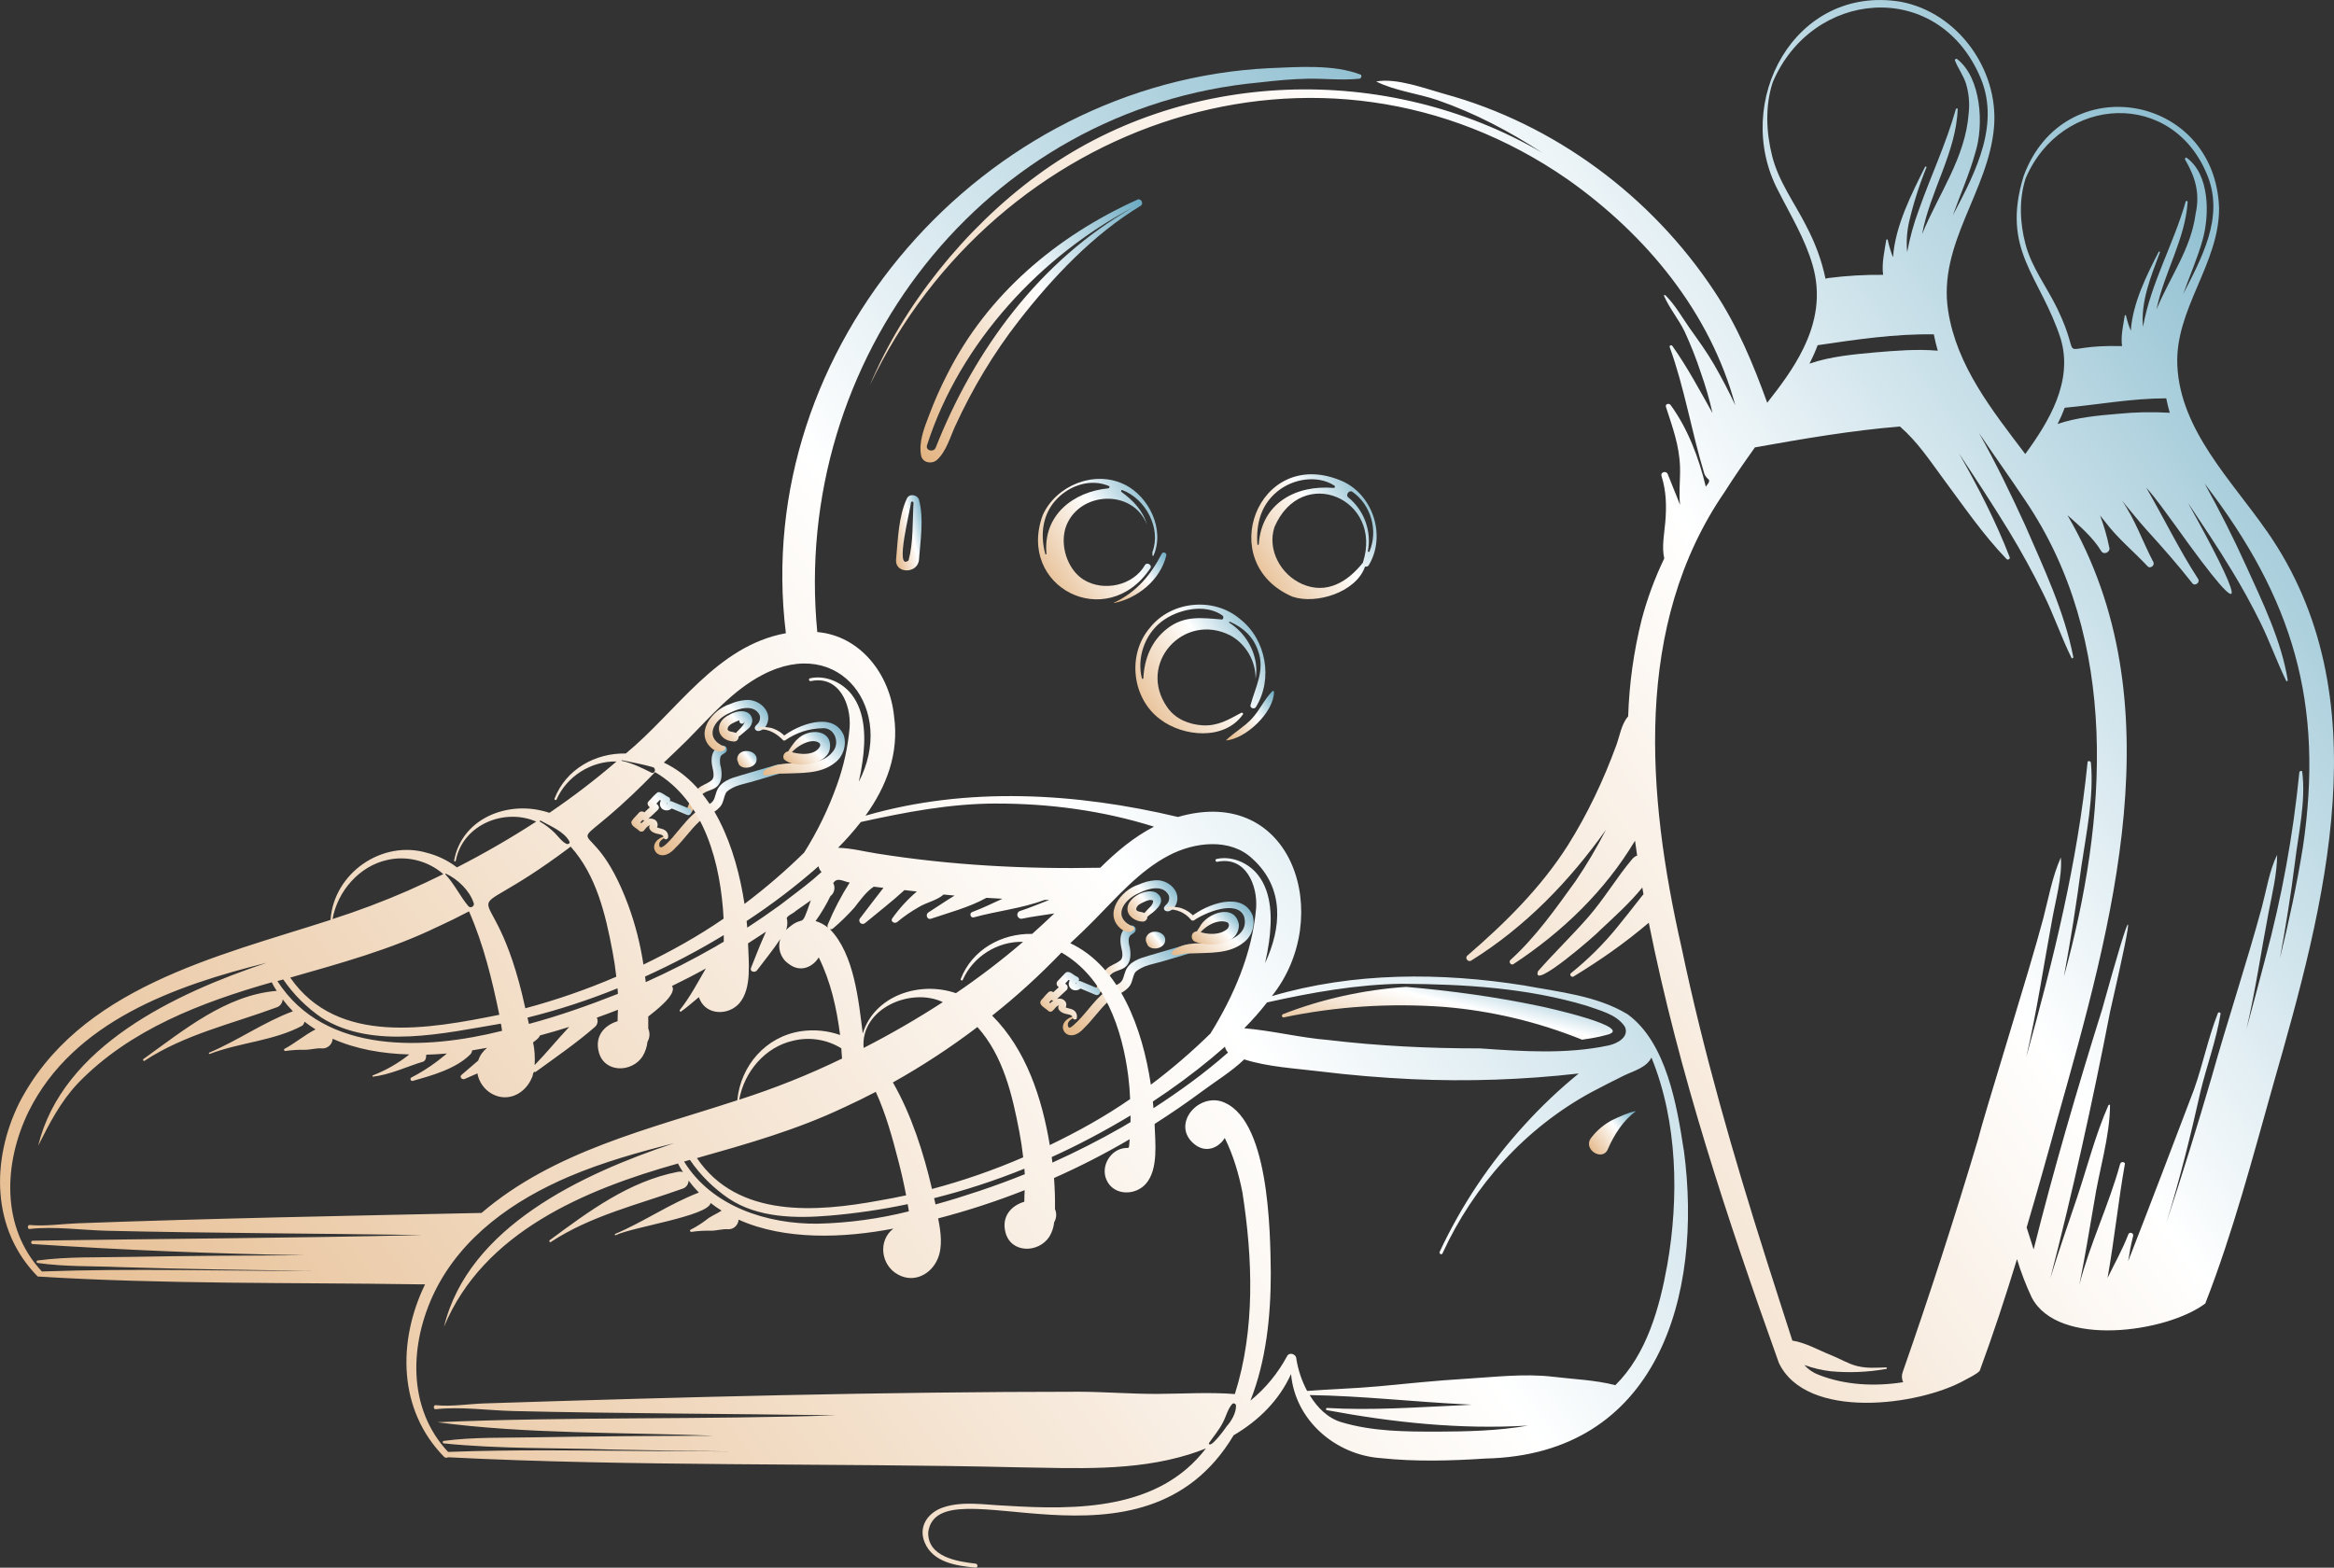
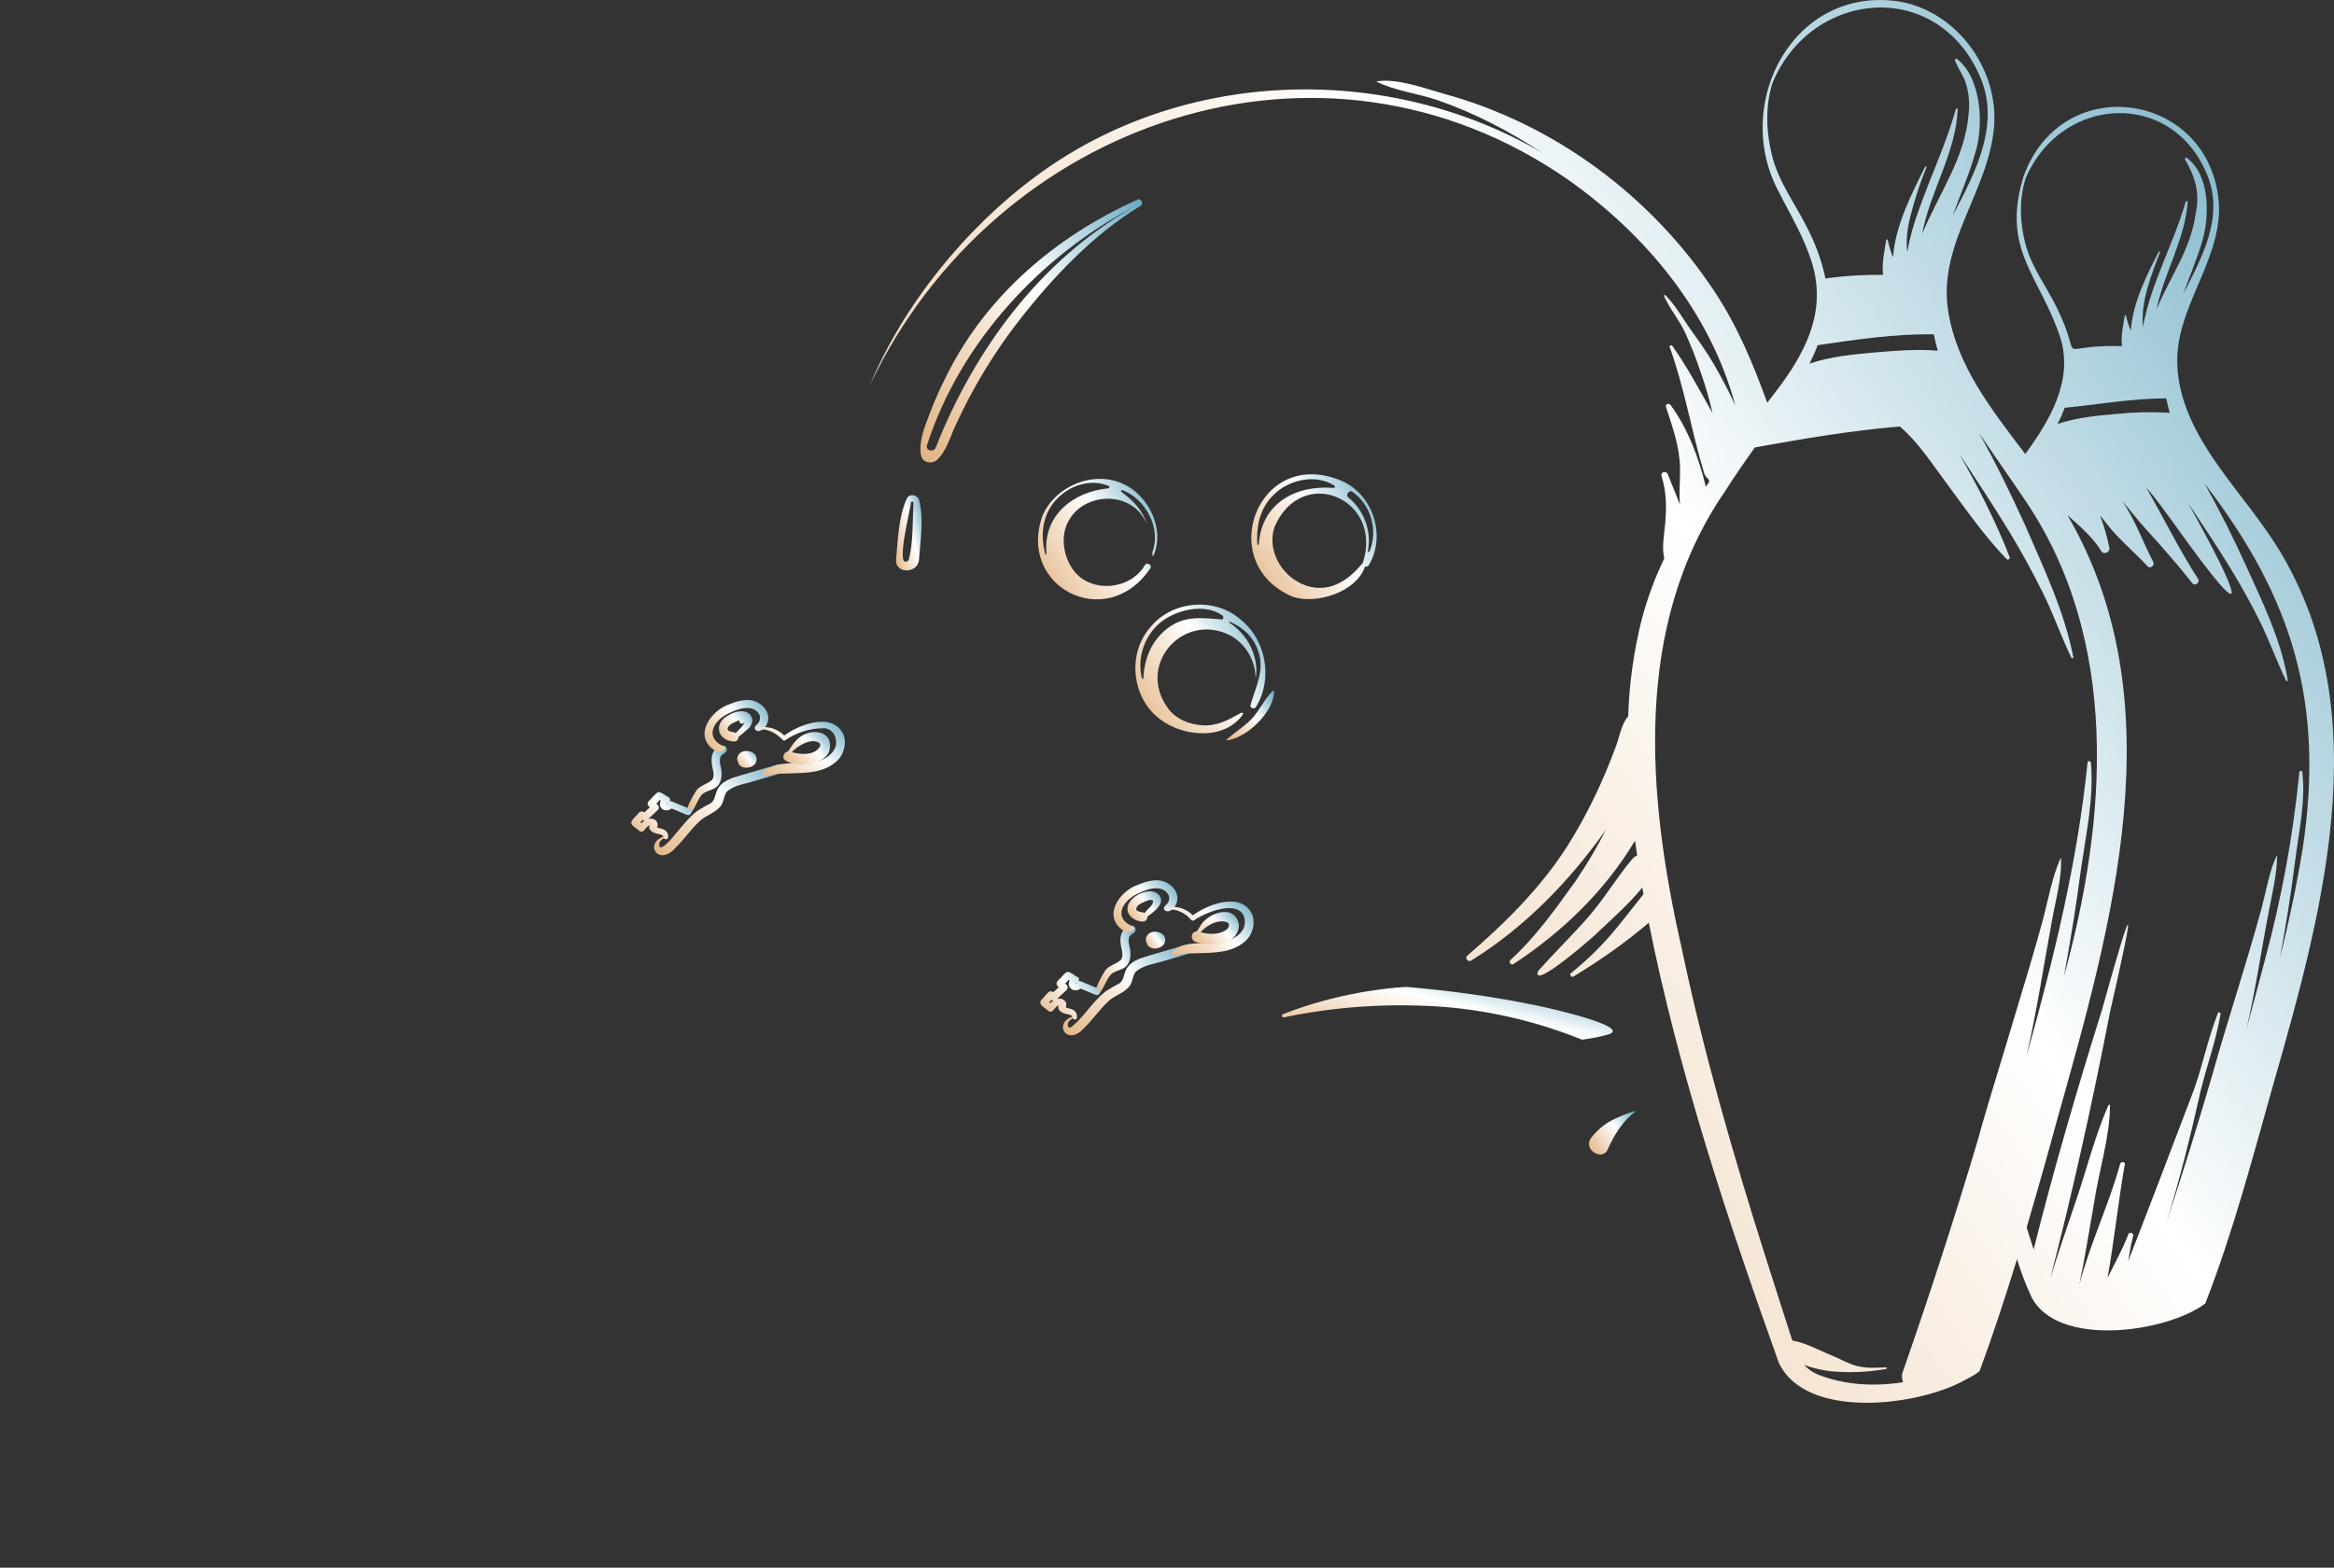
<svg xmlns="http://www.w3.org/2000/svg" xmlns:xlink="http://www.w3.org/1999/xlink" id="Layer_2" data-name="Layer 2" viewBox="0 0 711.77 478.21">
  <rect x="0" y="0" width="711.77" height="478.21" fill="#333333" stroke="none" />
  <defs>
    <style>
      .cls-1 {
        fill: url(#linear-gradient-12);
      }

      .cls-1, .cls-2, .cls-3, .cls-4, .cls-5, .cls-6, .cls-7, .cls-8, .cls-9, .cls-10, .cls-11, .cls-12, .cls-13, .cls-14, .cls-15, .cls-16, .cls-17, .cls-18, .cls-19, .cls-20, .cls-21, .cls-22, .cls-23, .cls-24, .cls-25, .cls-26, .cls-27 {
        stroke-width: 0px;
      }

      .cls-2 {
        fill: url(#linear-gradient-17);
      }

      .cls-3 {
        fill: url(#linear-gradient-19);
      }

      .cls-4 {
        fill: url(#linear-gradient);
      }

      .cls-5 {
        fill: url(#linear-gradient-21);
      }

      .cls-6 {
        fill: url(#linear-gradient-6);
      }

      .cls-7 {
        fill: url(#linear-gradient-15);
      }

      .cls-8 {
        fill: url(#linear-gradient-11);
      }

      .cls-9 {
        fill: url(#linear-gradient-5);
      }

      .cls-10 {
        fill: url(#linear-gradient-13);
      }

      .cls-11 {
        fill: url(#linear-gradient-23);
      }

      .cls-12 {
        fill: url(#linear-gradient-25);
      }

      .cls-13 {
        fill: url(#linear-gradient-16);
      }

      .cls-14 {
        fill: url(#linear-gradient-22);
      }

      .cls-15 {
        fill: url(#linear-gradient-20);
      }

      .cls-16 {
        fill: url(#linear-gradient-14);
      }

      .cls-17 {
        fill: url(#linear-gradient-2);
      }

      .cls-18 {
        fill: url(#linear-gradient-7);
      }

      .cls-19 {
        fill: url(#linear-gradient-3);
      }

      .cls-20 {
        fill: url(#linear-gradient-9);
      }

      .cls-21 {
        fill: url(#linear-gradient-27);
      }

      .cls-22 {
        fill: url(#linear-gradient-8);
      }

      .cls-23 {
        fill: url(#linear-gradient-24);
      }

      .cls-24 {
        fill: url(#linear-gradient-26);
      }

      .cls-25 {
        fill: url(#linear-gradient-18);
      }

      .cls-26 {
        fill: url(#linear-gradient-10);
      }

      .cls-27 {
        fill: url(#linear-gradient-4);
      }
    </style>
    <linearGradient id="linear-gradient" x1="246.4" y1="267.06" x2="197.06" y2="220.83" gradientTransform="translate(0 487.82) scale(1 -1)" gradientUnits="userSpaceOnUse">
      <stop offset="0" stop-color="#006d96" />
      <stop offset=".5" stop-color="#fff" />
      <stop offset="1" stop-color="#dca264" />
    </linearGradient>
    <linearGradient id="linear-gradient-2" x1="229.54" y1="255.56" x2="204.26" y2="245.67" xlink:href="#linear-gradient" />
    <linearGradient id="linear-gradient-3" x1="239.45" y1="279.27" x2="212.14" y2="257.13" xlink:href="#linear-gradient" />
    <linearGradient id="linear-gradient-4" x1="259.22" y1="277.94" x2="230.31" y2="246.84" xlink:href="#linear-gradient" />
    <linearGradient id="linear-gradient-5" x1="233.03" y1="272.79" x2="217.27" y2="261.36" xlink:href="#linear-gradient" />
    <linearGradient id="linear-gradient-6" x1="256.61" y1="268.32" x2="238.91" y2="251.57" xlink:href="#linear-gradient" />
    <linearGradient id="linear-gradient-7" x1="232.66" y1="260.03" x2="223.9" y2="253.3" xlink:href="#linear-gradient" />
    <linearGradient id="linear-gradient-8" x1="216" y1="250.77" x2="190.67" y2="229.51" xlink:href="#linear-gradient" />
    <linearGradient id="linear-gradient-9" x1="371.1" y1="212.15" x2="321.73" y2="165.91" xlink:href="#linear-gradient" />
    <linearGradient id="linear-gradient-10" x1="354.26" y1="200.65" x2="328.89" y2="190.76" xlink:href="#linear-gradient" />
    <linearGradient id="linear-gradient-11" x1="364.19" y1="224.31" x2="336.86" y2="202.08" xlink:href="#linear-gradient" />
    <linearGradient id="linear-gradient-12" x1="383.85" y1="223.12" x2="354.94" y2="191.99" xlink:href="#linear-gradient" />
    <linearGradient id="linear-gradient-13" x1="357.66" y1="217.84" x2="341.92" y2="206.42" xlink:href="#linear-gradient" />
    <linearGradient id="linear-gradient-14" x1="381.22" y1="213.44" x2="363.48" y2="196.51" xlink:href="#linear-gradient" />
    <linearGradient id="linear-gradient-15" x1="357.27" y1="204.86" x2="348.52" y2="198.15" xlink:href="#linear-gradient" />
    <linearGradient id="linear-gradient-16" x1="340.71" y1="195.71" x2="315.26" y2="174.65" xlink:href="#linear-gradient" />
    <linearGradient id="linear-gradient-17" x1="504.36" y1="151.04" x2="481.99" y2="135.14" xlink:href="#linear-gradient" />
    <linearGradient id="linear-gradient-18" x1="395.13" y1="277.81" x2="370.68" y2="262.12" xlink:href="#linear-gradient" />
    <linearGradient id="linear-gradient-19" x1="362.33" y1="320.89" x2="336.72" y2="303.4" xlink:href="#linear-gradient" />
    <linearGradient id="linear-gradient-20" x1="893.71" y1="537.1" x2="182.18" y2="47.39" xlink:href="#linear-gradient" />
    <linearGradient id="linear-gradient-21" x1="449.41" y1="208.87" x2="436.33" y2="154.69" xlink:href="#linear-gradient" />
    <linearGradient id="linear-gradient-22" x1="739.08" y1="499.55" x2="-40.75" y2="-78.08" xlink:href="#linear-gradient" />
    <linearGradient id="linear-gradient-23" x1="435.38" y1="347.48" x2="372.9" y2="306.08" xlink:href="#linear-gradient" />
    <linearGradient id="linear-gradient-24" x1="368.3" y1="345.22" x2="308.05" y2="305.96" xlink:href="#linear-gradient" />
    <linearGradient id="linear-gradient-25" x1="402.13" y1="307.92" x2="337.5" y2="264.88" xlink:href="#linear-gradient" />
    <linearGradient id="linear-gradient-26" x1="382.44" y1="424.18" x2="261.2" y2="356.87" xlink:href="#linear-gradient" />
    <linearGradient id="linear-gradient-27" x1="286.89" y1="327.4" x2="269.46" y2="323.5" xlink:href="#linear-gradient" />
  </defs>
  <g id="Layer_1-2" data-name="Layer 1">
    <g>
      <path class="cls-4" d="M202.99,254.99c-6.99,1.9-2.27,9.66,2.96,3.66,2.59-2.46,4.56-5.49,7.18-7.93,1.85-1.95,4.69-2.54,6.43-4.57,1.18-1.27,1.07-3.11,1.97-4.52,2.32-2.23,5.88-2.51,8.83-3.48,0,0,7.66-2.25,7.66-2.25,1.64-.51.95-3.13-.75-2.73,0,0-11.48,3.38-11.48,3.38-2.87.82-6.02,1.76-7.23,4.79-.58,1.45-.55,2.95-2.05,3.83-1.38.66-2.71,1.42-3.97,2.28-2.45,1.87-4.31,4.33-6.29,6.64-.69.87-5.55,6.89-5.2,3.19.27-1.06,1.37-1.45,2.09-2.12.11-.12-.04-.19-.15-.16Z" />
      <path class="cls-17" d="M210.38,248.37c1.59-1.69,2.13-4.03,3.54-5.84,1.27-1.45,3.5-1.33,4.88-2.74,1.38-1.41,1.42-3.68,1.06-5.62-.32-1.02-.4-2.1-.21-3.15.3-.91,1-.96,1.67-1.56.22-.22.35-.53.35-.84-.14-1.86-2.81-1.27-3.52-.1-1.6,1.77-1.2,4.32-.69,6.44.17.96.34,2.14-.32,2.94-1.45,1.34-3.62,1.59-4.81,3.26-1.28,2.04-2.49,4.21-3.08,6.56-.08.62.76.83,1.14.48v.15Z" />
      <path class="cls-19" d="M221.11,227.85c-6.73-2.68-3.52-8.4,1.68-10.5,2.69-1.32,7.03-2.56,8.79.63.39.88.18,1.91-.4,2.66-.42.51-1.2.95-.96,1.73.86,1.45,2.86.06,3.43-1.01,2.35-4.11-2.12-8.26-6.25-7.82-1.68.13-3.33.56-4.86,1.26-5.47,1.72-11.01,9.16-5.21,13.69,1.07.73,2.87,1.29,3.83.06.2-.33,0-.48-.06-.7Z" />
      <path class="cls-27" d="M231.36,222.51c2.99-.31,5.59,1.33,7.55,3.38.18.05.37.03.53-.05,3.32-2.33,7.26-3.61,11.31-3.69,3.61-.37,5.4,4.12,3.45,6.83-4.52,6.18-13.21,2.17-19.26,5.1-.9.23-2.69,1.09-2.11,2.22.09.11.22.2.36.23,1.82.1,3.55-.75,5.4-.54,5.47-.27,11.67.28,16.15-3.42,2.44-1.91,3.5-5.32,2.57-8.28-3.2-7.46-14.04-3.25-18.76.54,0,0,1.03,0,1.03,0-1.01-1.18-2.32-2.07-3.79-2.58-.66-.36-5.49-1.02-4.68.33.15.09.21.11.23-.07Z" />
      <path class="cls-9" d="M223.61,225.85c1.69-.93,3.06-2.35,4.56-3.56.78-.63,1.25-1.62,1.25-2.62-.36-3.55-4.75-3.06-6.97-1.64-4.91,2.19-4.01,7.95,1.44,8.17,1.04.02,1.71-1.25,1.12-2.11-.46-.8-2.29-.85-2.56-1.04,0,0-.2-.1-.2-.1,0,0-.17-.12-.06,0,.11.12-.28-.31-.16-.16.11.14-.11-.18-.13-.25,0,.07.1.21,0,0-.1-.31,0,.14,0,0v-.33c0,.17.06-.22.08-.27,0-.06.08-.24,0,0,.08-.12.13-.3.23-.4.04-.06-.06,0,.05-.06.55-.66,1.48-1.03,2.25-1.39.38-.19.91-.35,1.32-.47.18,0,.74-.03.9.08,0,0,.22.09.09,0-.13-.1,0,0,.08.05.08.05.2.15.08,0,0,0,.1.17.1.17-.02-.7-.98-1.03-1.42-.47-.46.49-.05,1.34.61,1.31.2,0,.39-.07.54-.21.22-.12.3-.78.27-.27-.59,1.55-2.17,2.59-3.18,3.88-.3.45-.87.92-.81,1.49.08.27.41.4.65.27,0,0-.12-.08-.12-.08Z" />
      <path class="cls-6" d="M240.33,231.26c.92-2.8,7.1-6.78,9.63-4.52.18.29.21.55.1.93-1.58,3.02-6.48,2.53-9.23,1.57-1.29-.3-2.42,1.21-1.77,2.36,3.05,2.94,12.67,1.92,13.92-2.77,1.32-6.32-6.18-6.91-9.77-3.38-.69.35-5.39,6.79-2.88,5.8Z" />
      <path class="cls-18" d="M226.59,231.9l.39.96c.15-.36-.03-.77-.35-.97.07,0,.21.14,0,0-.07,0,.12.18,0,0,.02-.04.02-.1,0-.14-.05,0,0,.22,0,0,.02-.07,0-.14,0-.21-.07.14-.08.18-.05.1l.08-.13c-.13.13.11-.19,0,0l.11-.12c-.19.13.13-.12,0,0,.06-.03.18-.1.24-.13-.38.16.14-.07.27-.05,0,0-.29,0-.29,0,.21-.02.43-.02.64,0h-.3c.24.03.47.09.69.18l-.28-.11c.13.06.25.12.36.2l-.24-.19c.1.09.2.18.29.29l-.2-.25c.05.06.1.13.12.2l-.12-.3c.03.07.05.14.06.22v-.52c-.02.1-.05.19-.09.29l.14-.34c-.03.07-.07.15-.12.21l.23-.3c-.09.12-.2.24-.32.33l.31-.23c-.12.09-.24.15-.37.21l.37-.15c-.13.05-.26.08-.4.1l.41-.05c-.22.03-.44.03-.66,0l.42.05c-.68-.09-1.4-.39-2.05.06-.71.42-.97,1.38-.54,2.1,1.21,1.72,4.84,1.04,5.34-1.05.8-3.42-5.26-4.32-5.84-1-.14.82.27,1.69.99,2.1.63.32,1.39-.32,1.19-.99-.05-.17-.28-.65-.43-.36Z" />
      <path class="cls-22" d="M203.72,255.54c.22-.97-.31-2.03-1.23-2.44-.76-.46-2.24-.42-2.73-1.23l-.84,1.46c.82-.05,1.54-.73,1.62-1.55.11-.82-.43-1.65-1.22-1.88-1.82-.75-3.4.7-4.43,2.02h1.44c-.63-.61-1.21-1.27-1.82-1.82v1.63l2.03-2.25-1.37.18c.63.4,1.59,1.11,2.26.37.09-.12,3.59-3.22,3.41-3.3.49-.94-.94-1.75-1.46-2.29,0,0,0,1.55,0,1.55l2.33-2.51s-1.31.17-1.31.17c.81.42,1.65.81,2.45,1.26l.51-1.91c-1.65.18-2.87,2.2-1.58,3.59,1.13,1.16,3.27.6,3.69-.96,0,0-1.26.72-1.26.72l5.28,2.22c1.39.53,2.05-1.83.55-1.98,0,0-5.29-2.18-5.29-2.18-.53-.15-1.12.19-1.26.73-.09.27-.32-.07-.13-.09.96-.1,1.47-1.36.52-1.91-1.03-.42-1.93-1.43-3.06-1.52-.55-.08-2.61,2.49-3.01,2.78-1,1.06.54,2.01,1.22,2.65,0,0,0-1.56,0-1.56l-3.2,2.92,1.36-.17-.91-.57c-.43-.25-1.02-.18-1.38.17-.34.53-2.49,2.38-2.38,3.09.14,1.21,1.61,1.67,2.37,2.48.45.44,1.29.35,1.6-.21.49-.59,1.1-1.5,1.96-1.43.24.14.39.06.47-.31-.51-.01-.97.44-.96.96.15,1.03,1.31,1.65,2.24,1.87.62.15,2.11.26,2.18,1.11.02.76,1.12.86,1.33.14Z" />
      <path class="cls-20" d="M327.66,309.92c-6.99,1.88-2.28,9.65,2.96,3.66,2.58-2.47,4.56-5.49,7.17-7.93,1.86-1.94,4.69-2.54,6.44-4.55,1.18-1.27,1.07-3.11,1.97-4.52,2.32-2.22,5.87-2.52,8.83-3.47,0,0,7.66-2.26,7.66-2.26,1.71-.5.96-3.21-.74-2.73l-11.54,3.37c-2.87.84-6.02,1.77-7.22,4.79-.59,1.46-.55,2.95-2.06,3.83-1.37.68-2.7,1.45-3.97,2.3-3.85,2.99-6.27,7.34-9.96,10.47-.23.18-.82.68-1.15.61-.33-.07-.49-.91-.4-1.24.27-1.06,1.36-1.44,2.08-2.12.07-.06,0-.17-.08-.13,0,0,0-.05,0-.05Z" />
      <path class="cls-26" d="M335.03,303.29c1.58-1.71,2.13-4.05,3.58-5.86,1.26-1.45,3.49-1.32,4.87-2.73,1.38-1.41,1.43-3.64,1.07-5.63-1.44-5.23,1.96-3.36,1.77-5.83-.57-1.61-2.72-.86-3.5.2-1.59,1.77-1.21,4.32-.68,6.44.17.91.34,2.14-.33,2.93-1.45,1.35-3.62,1.61-4.81,3.28-1.27,2.06-2.48,4.25-3.09,6.61-.07.62.76.82,1.15.47l-.03.11Z" />
      <path class="cls-8" d="M345.78,282.78c-6.78-2.72-3.41-8.3,1.74-10.44,2.71-1.33,7.02-2.55,8.82.63.4.88.22,1.94-.39,2.67-.35.45-.76.62-.96,1.2-.13.36.04.78.37.96,1.11.68,2.49-.49,3.05-1.44,2.36-4.12-2.09-8.26-6.23-7.82-1.69.13-3.34.56-4.87,1.27-5.51,1.65-11.09,9.15-5.28,13.68,1.07.73,2.92,1.29,3.83.07.21-.4-.04-.5-.09-.77Z" />
      <path class="cls-1" d="M356.02,277.43c2.69-.2,5.42.98,7.12,3.07.19.31.63.43.96.26,3.28-2.34,13.12-6.44,15.27-1.23,1.78,6.06-5.88,8.4-10.55,8.16-3.77.03-8.58-.2-11.39,2.67-.21.32-.08.79.27.96,1.84.26,3.64-.75,5.53-.48,5.47-.28,11.67.29,16.14-3.43,2.46-1.89,3.53-5.32,2.58-8.27-3.19-7.47-14.05-3.26-18.77.53,0,0,1.02,0,1.02,0-1.01-1.18-2.32-2.07-3.79-2.58-.68-.36-5.38-1.02-4.7.3.08.07.21.14.29.04Z" />
      <path class="cls-10" d="M348.25,280.76c.8-.34,1.74-1.17,2.4-1.73,2.28-1.6,5.33-4.49,1.9-6.76-2.95-1.44-8.57,1.41-8.72,4.82-.14,2.4,2.53,4.07,4.69,4.04.66,0,1.26-.52,1.35-1.18.18-1.44-1.44-1.66-2.5-1.87,0,0-.26-.1-.26-.1-.21-.07.24.14-.06,0l-.19-.12s-.17-.12-.06,0c.12.12-.28-.31-.16-.15.11.15-.11-.19-.13-.25,0,.06.11.2,0,0-.1-.3,0,.13,0,0v-.2c0-.08.05-.27,0-.1-.05.16.07-.21.09-.27,0-.07.07-.24,0,0,.05-.11.16-.31.23-.41.12-.19-.06,0,0-.05.36-.41.85-.72,1.34-.96.9-.45,1.49-.72,2.43-.94.22-.05-.16,0,.06,0h.4l.25.06s.23.11.1,0c-.13-.12,0,0,.07.06.07.06.2.15.09,0,.04.07.12.2.09.28-.12,1.37-1.55,2.19-2.34,3.22-.38.55-2.56,2.4-1.23,2.77.12-.01.28-.02.16-.16Z" />
      <path class="cls-16" d="M364.97,286.16c1.33-3.03,6.04-6.1,9.3-4.82.72.46.57,1.3.09,1.95-2.35,2.08-6.07,1.85-8.87.86-.42-.11-.87-.05-1.25.16-1.26.65-.98,2.64.36,3,4.55,1.66,13.14,1.09,13.22-5.2-1.11-6.71-9.83-3.69-12.03.75-.41.5-2.64,4.17-.82,3.3Z" />
      <path class="cls-7" d="M351.24,286.84l.39.96c.14-.35-.02-.77-.35-.96.06,0,.2.15,0,0-.06,0,.12.18,0,0v-.07c-.05-.09,0-.07,0,.08,0-.05-.02-.1-.05-.14-.05-.16,0,.21,0,.05v-.2c-.12.29.05.06.08-.03-.14.14.13-.19,0,0l.11-.1c-.2.12.11-.12,0,0l.13-.09h.09c-.35.13.15-.07.28-.05,0,0-.29,0-.29,0,.21-.03.42-.03.63,0h-.29c.24.03.47.09.69.18l-.28-.11c.13.05.25.11.35.19l-.23-.18c.1.08.2.18.28.29l-.19-.26c.22.34.07.14-.05-.03.03.08.05.16.06.24v-.35c0,.06,0,.13,0,.19l.06-.35c-.02.1-.05.19-.09.28l.15-.35c-.04.08-.09.15-.14.22l.24-.3c-.1.12-.2.23-.32.33l.3-.24c-.11.09-.23.16-.36.22.37-.17.5-.17-.03-.06,0,0,.41,0,.41,0-.22.02-.43.02-.65,0h.41c-.69-.09-1.4-.4-2.05.05-.72.41-.98,1.38-.55,2.1,1.26,1.72,4.79,1.07,5.3-1.06.73-3.03-4.19-4.23-5.55-1.76-.74,1-.11,3.13,1.31,2.93.82-.19.72-1.16.18-1.61Z" />
      <path class="cls-13" d="M328.38,310.46c.21-.98-.32-2.04-1.23-2.45-.76-.45-2.24-.41-2.73-1.21l-.82,1.45c1.28-.08,2.04-1.65,1.31-2.71-1.54-1.99-4.21-.35-5.36,1.29,0,0,1.45,0,1.45,0-.63-.6-1.21-1.26-1.83-1.82,0,0,0,1.63,0,1.63l2.03-2.25-1.36.17.91.55c.43.25,1.01.18,1.37-.17,0,0,3.16-2.95,3.16-2.95.43-.41.43-1.16,0-1.57,0,0-1.22-1.08-1.22-1.08v1.52l2.34-2.52-1.3.17c.8.43,1.64.82,2.43,1.27l.52-1.91c-1.66.17-2.87,2.2-1.59,3.58,1.1,1.17,3.27.67,3.7-.89,0,0-1.26.73-1.26.73l5.28,2.21c1.3.38,1.85-1.67.55-2.02,0,0-5.28-2.21-5.28-2.21-.27-.06-.54-.02-.78.11-.24.14-.41.36-.49.62-.09.28-.31-.07-.12-.09.91-.12,1.47-1.36.51-1.91-1.16-.42-2.46-2.2-3.67-1.22,0,0-2.37,2.49-2.37,2.49-.42.41-.42,1.14,0,1.55,0,0,1.22,1.1,1.22,1.1v-1.57l-3.21,2.93,1.37-.17c-.4-.23-1.11-.85-1.62-.71-.63-.05-2.29,2.27-2.71,2.62-1.2,1.47,1.19,2.41,2.03,3.29,1.55,1.29,2.07-1.8,3.57-1.6.23.15.38.05.47-.3-.39,0-.77.25-.9.62-.31,1.2,1.22,2.01,2.2,2.23.6.16,2.1.26,2.17,1.12,0,.77,1.3.85,1.3.07Z" />
      <path class="cls-2" d="M491.68,341.66c-2.43,1.27-4.56,3.04-6.25,5.19-3.15,3.64,3.23,7.59,4.87,3.75,1.91-4.41,4.71-8.88,8.66-11.68-2.3.39-5,1.67-7.28,2.74Z" />
      <path class="cls-25" d="M388.03,210.83c-2.44,2.46-3.83,5.74-6.23,8.35-2.4,2.61-5.52,4.27-7.98,6.7,6.13-.47,14.65-8.61,14.71-14.85-.03-.22-.32-.32-.5-.2Z" />
-       <path class="cls-3" d="M354.29,168.91c-3.39,6.53-7.73,11.74-14.56,14.93-.08,0,0,.13,0,.12,7.27-1.52,14.06-7.03,15.93-14.45.29-.83-.96-1.39-1.38-.6Z" />
      <path class="cls-15" d="M691.24,161.98c-10.59-15.31-26.4-30.76-27.25-50.56-.75-17.1,12.74-30.86,12.74-47.85-1.11-35.08-47.46-43.07-59.62-9.83-6.99,22.74,5.12,30.37,11.33,49.65,3.79,12.9-3.45,25.02-10.82,35.11-10.15-13.4-20.93-26.9-23.52-43.69-3.21-20.5,12.44-36.54,14.01-56.26,1.35-17.4-11.08-34.71-28.44-38.01-32.41-5.35-51.59,30.63-37.42,57.6,3.77,7.48,8.19,14.64,10.53,22.76,2.56,8.88,1.15,17.37-2.93,25.58-2.87,5.9-6.86,11.18-10.92,16.38-4.32-11.93-9.09-23.46-16.21-34.13-19.13-28.93-48.76-50.94-82.28-60.09-6.17-1.73-14.52-4.9-20.77-3.79,5.61,2.84,12.77,3.66,18.73,5.7,11.37,3.95,21.88,9.48,31.99,16.09-47.4-27.72-109.68-25.92-154.16,6.89-22.07,16.21-40.9,39.84-50.94,63.94C303.54,36.92,402.98,2.4,478.28,54.87c23.85,16.9,43.24,40.4,50.91,68.77-1.95-4.23-4.14-8.38-6.47-12.43-2.21-3.83-4.79-7.37-7.38-11.01-2.43-3.46-4.45-7.13-7.46-10.14-.15-.14-.42-.05-.45.15,1.66,3.83,4.48,7.15,6.31,10.93,1.89,4.1,3.55,8.31,4.96,12.6,1.42,4.01,2.61,8.11,3.54,12.26-3.85-6.86-7.69-14.04-12.24-20.47-.29-.39-.96-.17-.82.34,4.55,12.57,6.6,25.53,10.45,38.24.69,2.68,2.86,1.57.56,4.34-2.05-8.64-5.47-17.72-10.74-24.92-.49-.63-1.69-.32-1.41.58,2.01,6.26,4.09,11.71,4.3,18.42.11,3.46-.4,7.66,0,11.49-1.3-3.43-2.73-6.7-3.73-9.34-.43-1.2-2.32-.72-1.91.54,1.48,4.78,1.55,9.24,1.13,14.2-.3,3.4-1.12,7.52-.3,10.92-2.87,5.96-5.17,12.18-6.87,18.58-2.43,9.69-3.82,19.61-4.14,29.6-2.1,2.38-2.55,5.96-3.65,8.91-3.87,10.57-8.71,20.82-14.7,30.36-8.19,12.94-19.22,23.83-30.71,33.73-.83.72.24,2.08,1.17,1.51,16.42-10.19,30.03-24.26,41.13-39.94-2.76,5.39-5.84,10.61-9.24,15.62-6.1,8.48-12.15,17.08-19.92,24.14-.63.61.2,1.74.96,1.23,14.87-9.78,27.93-22.35,37.05-37.64.21,1.53.42,3.05.65,4.55-.55.19-1.03.52-1.42.96-4.85,5.74-8.61,12.22-13.58,17.9-4.97,5.67-10.3,10.8-15.24,16.42-2.14,6.23,18.19-11.52,19-12.58,4.34-4.07,9-8.25,12.81-12.95.12.68.24,1.36.36,2.03-.49.55-.96,1.21-1.52,1.91-2.14,2.74-4.29,5.45-6.47,8.14-4.19,5.17-8.93,9.87-14.12,14.03-.59.48.17,1.42.79,1.03,8.33-5.11,15.3-9.94,22.94-16.4,9.15,45.8,23.97,90.39,39.67,134.27,8.37,17.57,42.68,13.12,56.74,5.23,1.49-.86,3.3-1.6,4.5-2.8,4.14-11.24,7.87-22.62,11.38-34.09,1.2,3.97,2.68,7.84,4.44,11.6,7.94,15.54,41.28,10.78,52.98,1.93,8.47-21.7,14.45-44.54,20.78-67,15.57-54.36,33.23-118.2-2.06-168.67ZM627.26,93.88c-3.15-6.47-7.74-12.39-9.57-19.41-1.72-6.47-2.04-13.66.06-20.1,10.86-25.48,45.15-27.36,55.6-.39,4.78,12.55-1.93,24.72-7.56,35.69,1.98-5.56,4.39-11.01,5.97-16.7,2.06-7.46,2.12-19.72-4.9-24.83-.33-.25-.64.21-.51.51,3.14,5.37,4.6,10.32,3.22,16.57-1.4,10.72-7.84,19.28-11.92,29.15,2.26-11.13,8.74-21.35,9.5-32.78,0-.35-.54-.43-.62-.08-3.69,13.02-10.63,24.85-13.01,38.22-.73-7.89,2.48-15.52,5.17-22.78.04-.21-.25-.33-.37-.16-3.65,7.1-7.96,15.66-8.51,24.11-.62-1.5-1.12-3.05-1.47-4.63,0-.19-.36-.2-.38,0-.41,2.66-1.28,6.26-.82,9.31-22.06-.61-11.03,6.52-19.87-11.7ZM629.67,124.38c10.37-.96,20.42-2.87,30.94-2.87.3,1.49.66,2.97,1.08,4.41-5.29-.32-10.59-.21-15.86.32-5.99.5-12.58,1.1-18.36,3.1.83-1.61,1.56-3.27,2.19-4.97ZM550.81,68.87c-3.57-7.02-8.43-13.51-10.38-21.28-1.83-7.24-2.18-15.31.18-22.5,11.96-28.14,49.56-31.66,62.87-2.49,6.95,14.77-.99,29.9-7.93,43.04,2.26-6.36,5.03-12.54,6.82-19.02,2.68-8.38,1.87-22.91-5.57-28.63-.29-.19-.77.12-.62.48.96,2.43,2.57,4.55,3.37,7.05.87,2.92,1.15,5.99.81,9.02-.98,13.58-9.18,24.59-14.2,36.87,2.37-12.98,10.45-25,10.85-38.26-.18-.17-.48-.07-.56.15-2.99,10.58-7.59,20.29-11.25,30.63-1.58,4.2-2.78,8.54-3.59,12.96-.29-3.04-.1-6.11.55-9.1,1.33-5.7,3.11-11.29,5.32-16.71.1-.25-.31-.42-.42-.18-4.08,8.19-9.1,17.93-9.77,27.59-.68-1.72-1.22-3.49-1.61-5.3,0-.22-.41-.23-.45,0-.47,3.04-1.46,7.17-.96,10.65-5.55-.06-11.1.26-16.61.96-.33.04-.65.11-.96.23-1.16-5.64-3.21-11.08-5.9-16.15ZM554.32,105.3c11.74-1.72,23.51-3.5,35.41-3.31.34,1.7.74,3.36,1.21,4.99-6.3-.56-12.96,0-19.02.51-6.55.59-13.79,1.24-20.1,3.44.93-1.83,1.78-3.71,2.49-5.64ZM628.44,261.63c-2.57,5.74-3.73,12.36-5.31,18.45-4.02,15.38-18.18,60.31-19.89,67.41-7.11,23.84-14.76,47.5-22.97,70.98-.4,1.01-.36,2.18.12,3.16-8.74,1.38-17.75.9-25.78-2.25-1.68-.63-3.19-1.66-4.38-3,2.59.94,5.28,1.58,8.02,1.91,5.67.53,11.39.29,17-.71.26,0,.2-.47-.07-.46-3.01.09-5.74.33-8.75-.39-2.79-.68-5.33-2.27-8.01-3.34-3.78-1.49-7.78-3.83-11.83-4.45-2.71-8.35-5.36-16.73-8.05-25.12-9.92-31.27-19.06-62.88-25.78-94.98-10.44-45.97-14.86-98.08,13.25-138.88,2.87-4.56,6-9.04,9.17-13.49,14.81-2.64,29.4-5.15,44.21-6.37,5.29,4.57,9.02,10.24,13.11,15.79,6.19,8.31,12.2,17.17,19.42,24.65.36.39,1.13,0,.96-.54-4.19-10.87-9.69-21.57-15.45-31.64,5.18,7.82,10.43,15.81,15.31,23.81,3.72,6.14,7.17,12.44,10.36,18.9,3.17,6.36,5.47,13.21,8.61,19.59.16.34.59.08.56-.23-2.73-13.97-9-27.09-14.66-40.15-4.36-9.53-8.97-19.09-14.12-28.23,4.5,6.71,9.29,13.37,13.89,20.25,29.28,42.96,25.25,97.64,12.03,145.57,2.06-11.12,3.83-22.3,5.32-33.58,1.52-10.27,3.83-21.13,2.92-31.53,0-.51-.65-.8-1.01-.42-3.05,30.54-10.45,60.57-18.72,90.1,3.21-13.73,5.3-27.91,7.86-41.71,1.06-6.05,3.16-13.32,2.69-19.13ZM702.26,258.55c-1.82,11.33-4.24,22.58-6.98,33.76,1.76-9.57,3.32-19.26,4.55-29.01,1.08-9.08,3.42-18.86,2.24-27.99-.31-.32-.9-.08-.88.37-1.89,19.18-5.37,38.17-10.39,56.77-1.91,7.21-3.78,14.35-5.74,21.54,2.78-11.88,4.49-23.81,6.79-35.84,1.14-5.81,2.54-11.6,2.58-17.4-2.35,4.74-3.26,10.73-4.65,15.94-4.73,17.42-10.46,34.55-15.34,51.94-4.35,14.9-8.96,29.72-13.83,44.47,4.1-13.22,7.45-26.7,10.46-40.21,1.91-7.86,4.79-15.58,6.1-23.59.08-.51-.63-.67-.82-.23-2.97,7.56-4.55,15.62-7.28,23.29-6.64,17.47-13.26,34.92-20.06,52.33.39-2.57.85-5.12,1.5-7.66.25-.98-1.24-1.41-1.5-.41-1.75,4.55-4.17,8.83-6.3,13.21,2.06-11.54,3.29-23.55,5.31-34.93-.32-.64-1.32-.48-1.48.18-3.41,12.44-9.22,24.36-12.44,36.85,1.71-8.28,3.03-16.6,4.49-24.95,1.47-9.8,4.87-20.24,4.87-29.96-.18-.08-.41-.01-.5.17-3.98,9.01-6.48,19-9.63,28.35-2.73,8.18-5.61,16.27-8.09,24.47,6.61-25.47,13.03-54.41,18.24-81.37,8.11-35.41,7.2-35.34-2.44-.68-7.56,24.18-14.71,48.59-20.87,73.17-.71-2.22-1.43-4.44-2.13-6.7,3.25-11.06,6.39-22.15,9.41-33.26,16.64-59.13,36.26-127.07,3.03-184.03,3.54,3.15,7.81,6.8,10.27,10.91.77,1.38,2.91.39,2.5-1.04-.68-3.33-1.62-6.6-2.82-9.77,0,0,1.6,1.99,1.6,1.99,3.79,5.03,8.62,8.94,12.87,13.48.78.96,2.39-.28,1.74-1.34-3.24-6.13-5.51-12.93-9.54-18.67,2.54,2.99,4.95,6.1,7.56,8.98,4.79,5.28,9.57,10.69,13.94,16.27.77.96,2.41-.3,1.74-1.34-5.83-8.97-10.46-18.61-15.84-27.88,3.13,3.48,5.75,7.34,8.54,11.09,26.01,36.5,19.32,20.71,4.19-6.45,4.55,6.85,9.15,13.65,13.4,20.71,3.11,5.1,6,10.36,8.67,15.76,2.87,5.83,5.04,12,7.89,17.84.13.28.52.06.47-.2-1.91-11.98-7.75-23.99-12.74-34.96-3.83-8.47-8.07-16.84-12.6-25.01,26.92,35.05,36.5,66.91,29.95,111.03Z" />
      <path class="cls-5" d="M489.65,315.76c10.17-2.16-18.4-8.56-20.64-8.96-13.29-2.78-26.68-4.6-40.22-5.76-12.85.89-25.62,3.67-37.59,8.35-.46.23-.26,1.05.27.96,16.02-3.37,32.54-4.4,48.9-3.2,14.46,1.19,28.66,4.57,42.11,10.01,2.45-.39,4.82-.73,7.19-1.4Z" />
-       <path class="cls-14" d="M513.47,350.82c-2.06-13.46-5.27-32.87-17.18-41.46-9.32-5.65-21.05-6.8-31.54-8.76-25.32-4.02-52.02-4.08-76.89,3.26,19.18-23.97,6.62-64.85-28.64-54.65-31.02-7.37-64.29-9.39-95.29-.39,6.37-8.83,10.33-18.98,8.71-30.41-1.26-12.6-10.18-24.45-23.4-25.61-8.07-82.97,50.86-159.98,135.04-167.67,4.78-.55,9.57-1.02,14.35-1.11,5.23-.11,10.58.54,15.78,0,.61.04,1-.76.61-1.22-8.25-3.23-19.08-2.36-27.87-2.01-87.31,4.25-158.27,84.86-147.49,172.37-21.21,3.86-33.19,23.83-48.81,36.69-9.29-.19-18.27,4.79-21.75,13.78-.13.35.47.61.62.26,3.1-7.06,10.58-11.8,18.29-11.6-6.47,5.58-13.36,10.83-20.45,15.65-.99-.32-2-.59-3.01-.8-11.28-2.35-23.81,3.21-26.05,15.31-.07.33.42.47.49.13,2.06-10.94,14.72-16.22,24.53-11.96-7.81,5.07-15.88,9.73-24.17,13.97-2.7-2.06-5.78-3.56-9.07-4.42-13.81-4.1-28.51,6.22-29.48,20.44-34.72,11.2-76.89,20.72-94.99,55.94-8.52,17.35-8.48,38.46,5.69,52.84,38.22,2.39,77.42,1.8,115.86,2.38,0,0,2.27,0,2.27,0-8.4,17.29-8.31,38.28,5.81,52.64.31.31.82.36,1.19.12,55.59,2.86,117.65,1.74,173.63,3.06,17.51.25,35.49,1.32,52.41-3.94,1.72-.54,3.42-1.14,5.09-1.82-14.36,18.8-39.25,18.85-61.09,17.47-6.21-.23-13.26-1.55-19.28.61-4.55,1.63-7.42,5.9-5.37,10.68,2.57,6.06,9.67,7.05,15.48,7.61.78.09.78-1.15,0-1.23-5.66-.63-14.64-2.07-14.43-9.57,3-21.49,65.32,17.12,93.13-29.57,7.54-4.43,13.85-10.58,17.52-18.7,1.22,14.15,13.64,24.78,27.58,25.68,10.38,1.11,21.33.79,31.73.11,52.43-1.16,66.42-49.57,60.47-94.09ZM427.67,300.1c18.89.12,37.93,1.23,56.13,6.68,4.07,1.48,9.13,2.57,11.68,6.35,1.53,3.18-2.32,5.24-4.94,5.78-12.82,2.73-26.19,1.81-39.18.9-15.5.01-30.99-.74-46.39-2.57-8.58-.71-16.97-2.84-25.53-3.58,2.48-2.48,4.8-5.11,6.96-7.88,13.63-3.04,27.38-5.49,41.28-5.69ZM381.95,261.96c9.86,8.95,8.86,21.12,3.83,31.85.5-2.1.91-4.25,1.21-6.43.91-6.7,1.06-14.83-3.35-20.47-2.92-3.72-8.01-5.94-12.65-4.88-.57.12-.32.96.24.86,8.61-1.82,12.35,7.12,11.83,14.18-1.17,13.67-6.76,26.62-13.92,38.19-5.71,5.6-11.79,10.82-18.18,15.63-2.52-17.02-9.43-36.04-24.57-43.17,2.49-2.3,4.92-4.64,7.28-7.03,7.03-7.11,13.75-15.01,22.75-19.73,7.85-4.13,18.76-5.43,25.53,1.01ZM374.49,321.07c-7.1,6.28-14.79,11.83-22.73,16.98,0,0-.19-2.04-.19-2.04,6.21-4.08,12.2-8.5,17.92-13.24,1.36-1.13,2.73-2.3,4.07-3.48.1.68.53,1.32.94,1.79ZM252.54,283.01c-1.12-.93-2.43-1.63-3.83-2.05,1.53-2.05,3.53-5.45,4.52-7.59,1.22-.89,1.61-2.67.87-3.99,1.29-1.98,3.13-.43,5.02-.17-2.61,4.09-4.84,8.37-6.69,12.84-.12.29-.13.77.11.96ZM240.04,280.53c-.69-1.02,1.97-1.86,2.66-2.67,1.39-1.01,2.93-2.09,4.56-3.2-3.38,9.87-1.52,3.51-7.56,9.01.46-.97.44-2.21.34-3.15ZM237.45,276.4c-3.15,2.28-6.34,4.47-9.57,6.57-.05-.67-.11-1.33-.19-2.02,7.7-5.06,15.01-10.61,21.93-16.71.11.66.43,1.28.91,1.75-.91.79-1.75,1.59-2.63,2.32-3.36,2.81-7.07,5.47-10.44,8.1ZM254.04,283.22c2.3-1.96,4.47-4.08,6.49-6.33,1.78-2.26,3.51-4.79,5.92-6.41.96.12,1.97.25,2.96.35-2.4,3.03-4.68,6.13-7.05,9.19-.53.51-.35,1.48.35,1.74.39.17.86.07,1.16-.23,3.99-3.33,8.11-6.47,11.95-10.01,1.24.12,2.55.31,3.78.43-2.83,2.41-5.35,5.16-7.5,8.19-.68.91.72,1.77,1.47,1.14,2.09-1.74,4.33-3.29,6.7-4.62,2.39-1.44,5.36-1.94,7.5-3.79,0,0,3.34.32,3.34.32-2.73,1.65-5.35,3.46-8.01,5.15-.96.61-.37,2.34.82,1.91,5.66-1.91,11.63-3.47,16.9-6.37,1.64.1,3.25.19,4.88.28-3.04,1.4-6.08,2.87-9.19,4.04-.99.3-.6,1.86.41,1.65,7.12-1.98,14.64-2.7,21.61-5.33,0,0,1.43,0,1.43,0-3.05,1.18-6.04,2.46-8.92,3.38-.29.1-.53.31-.67.59-.49.86.36,1.98,1.32,1.75,3.07-.66,6.47-1.05,9.83-1.6-2.22,2.12-4.47,4.2-6.76,6.24-9.32-.19-18.31,4.78-21.79,13.78-.14.35.47.62.62.26,3.11-7.1,10.64-11.86,18.39-11.61-6.51,5.6-13.36,10.82-20.47,15.65-11.01-3.8-24.87.69-28.41,12.32-1.25-9.89-2.56-24.2-10.01-31.84.34.1.72,0,.96-.27,0,0,0,.07,0,.07ZM287.53,305.69c-7.81,5.07-15.88,9.74-24.16,13.98-1.05-11.91,14.31-18.64,24.16-13.98ZM256.78,322.91c-10.13,4.93-20.62,9.11-31.35,12.54,1.54-8.54,7.92-16.14,16.58-18.02,4.97-1.18,10.21-.33,14.56,2.35.08,1.02.11,2.1.22,3.13ZM257.31,337.85c3.31-1.52,6.56-3.11,9.77-4.79,3.11,6.8,5.12,14.23,6.96,21.35.88,3.39,1.64,6.8,2.29,10.22-2.69.58-5.38,1.11-8.1,1.57-19.17,3.54-43.26,5.5-55.7-12.93,15.28-4.32,30.47-8.62,44.78-15.43ZM222.16,365.55c8.9,6.01,20.54,6.14,30.85,5.27,7.99-.68,15.94-1.85,23.79-3.5.08.38.14.78.21,1.16l.16,1.03c-9.06,2.27-18.35,3.54-27.69,3.77-15.48.18-32.38-5.2-40.87-18.96l1.78-.5c3.16,4.6,7.14,8.58,11.75,11.72ZM272.3,330.19c8.97-5.03,17.59-10.67,25.77-16.9,7.9,8.78,10.66,20.81,12.81,32.09.49,2.54.86,5.08,1.15,7.66-9.02,3.9-18.31,7.13-27.81,9.65-2.55-11.02-6.3-22.71-11.92-32.49ZM312.39,356.51s.12,1.68.12,1.68c-4.54,1.83-9.15,3.53-13.81,5.09-4.35,1.44-8.81,2.87-13.4,4.12-.15-.66-.31-1.3-.44-1.91,9.37-2.35,18.57-5.35,27.52-8.98ZM302.56,309.81c7.55-5.97,14.44-12.28,21.15-19.24,13.17,7.56,18.51,23.33,20.35,37.62.3,2.35.49,4.71.58,7.08-7.79,5.4-15.99,9.92-24.5,14.03-2.36-14.22-7.14-29.06-17.58-39.5ZM344.76,340.26v2.03c-.96.54-1.76,1.06-2.64,1.57-6.9,3.94-13.96,7.53-21.18,10.78-.07-.57-.13-1.13-.21-1.69,8.25-3.73,16.32-8.05,24.03-12.68ZM303.75,245.12c16.28-.03,32.61,2.16,48.16,7.05-6.15,3.18-11.48,7.66-16.38,12.53-22.74.46-45.57-.75-68.06-4.33-3.9-.61-7.91-1.66-11.89-1.76,2.46-2.48,4.78-5.1,6.93-7.86,13.6-3,27.16-5.61,41.24-5.64ZM209.74,225.59c7.03-7.1,13.76-15.01,22.75-19.71,23.88-12.5,40.71,11.03,29.4,32.6.47-2.04.86-4.11,1.14-6.22.96-6.7,1.04-14.84-3.36-20.47-2.92-3.72-8.01-5.93-12.65-4.88-.56.12-.32.96.25.86,8.61-1.82,12.34,7.12,11.83,14.17-.52,5.94-1.81,11.79-3.83,17.4-2.57,7.26-5.94,14.22-10.05,20.75-5.71,5.61-11.79,10.83-18.18,15.65-2.58-16.98-9.48-35.99-24.6-43.12,2.47-2.27,4.9-4.71,7.3-7.02ZM189.64,231.89c3.14.69,6.4,1.23,9.51,2.14,1.04.4.58,2.1-.46,1.68-2.91-1.45-5.85-2.92-9.08-3.63-.13-.02-.07-.24.03-.2ZM192.97,242.3c2.23-2.15,4.55-4.4,6.79-6.77,15.26,8.95,20.04,28.16,20.91,44.7-7.77,5.36-15.97,9.91-24.45,14.01-.93-6.2-2.49-12.29-4.65-18.18-11.59-31.16-21.42-12.09,1.4-33.76ZM220.72,285.24v2.02c-.96.53-1.75,1.05-2.63,1.55-6.88,3.94-13.93,7.54-21.16,10.78-.07-.57-.13-1.14-.21-1.7,8.23-3.73,16.31-7.96,24-12.64ZM162.55,318c.76-.64,1.73-1.17,2.1-2.14,2.99-.81,5.97-1.68,8.93-2.61-3.6,3.83-6.9,7.9-10.53,11.64.11-2.29.04-4.67-.5-6.88ZM161.3,312.33c-.16-.65-.31-1.3-.44-1.91,9.35-2.33,18.53-5.32,27.46-8.94l.12,1.69c-8.9,3.51-17.88,6.69-27.13,9.17ZM164.87,250.33c2.99,1.69,7.17,3.28,8.81,6.42.19.55-.44.85-.91.67-1.36-.58-2.53-2.27-3.57-3.31-1.36-1.35-2.89-2.53-4.56-3.48-.14-.13.02-.39.2-.3.02,0,.04.02.06.04l-.03-.04ZM173.43,258.71l.59-.46c7.88,8.78,10.64,20.71,12.78,32.03.49,2.54.86,5.1,1.15,7.66-9,3.88-18.28,7.1-27.75,9.63-10.2-47.05-24.3-20.74,13.24-48.86ZM135.99,266.51c3.58,1.65,7.21,5.13,8.45,8.91.44.98-.99,1.83-1.64.96-2.5-2.98-4.26-6.79-6.99-9.67-.03-.06,0-.15.06-.17.03,0,.12.02.11-.03ZM117.96,262.36c6-1.45,12.6.2,17.23,4.29-3.6,1.77-7.24,3.47-10.92,5.1-7.47,3.25-15.1,6.13-22.86,8.61,1.51-8.53,8.21-16.15,16.56-18ZM133.28,282.8c3.3-1.52,6.55-3.11,9.75-4.79,4.43,10.09,7.04,20.85,9.24,31.54-21.32,4.28-49.32,9.57-63.76-11.34,15.22-4.35,30.66-8.57,44.77-15.42ZM86.38,298.79c3.16,4.59,7.14,8.55,11.73,11.68,15.7,9.87,37.43,4.66,54.63,1.79.18.65.24,1.53.37,2.19-23.05,5.78-54,7.44-68.52-15.18,0,0,1.79-.49,1.79-.49ZM9.05,374.89c7.66-.86,15.91.36,23.66.55,32,.74,64.04.81,96.06,1.3-39.59.96-79.2,1.1-118.83,1.73-.56.04-.59.98,0,1.02,27.65,1.82,55.34,2.96,83.08,3.42-17.86.06-35.73.17-53.59.5-9.24.2-18.85-.14-28.01,1.1-.35.08-.37.65,0,.74,8.29,1.21,16.95.91,25.32,1.28,19.49.6,39.01.88,58.5,1.16-27.5.03-54.98-.83-82.46.17-12.57-13.4-11.72-33.15-4-48.91,13.66-27.41,44.7-38.34,72.57-45.26-27.79,9.29-62.34,25.43-69.71,55.82,3.49-6.91,6.77-13.4,12.19-19.14,15.81-16.35,37.6-24.61,59.04-30.73.49.96.96,1.82,1.52,2.62-15.46,1.23-28.46,12.07-40.63,20.77-.33.24,0,.79.32.55,12.31-8.09,26.62-11.22,40.2-16.27,1.09-.3,1.89-1.34,1.91-2.47.96,1.28,2.01,2.49,3.13,3.64-8.96,3.34-16.78,8.93-25.49,12.61-.24.1-.14.52.12.41,9.16-3.53,19.62-3.97,28.31-8.67.3-.33.51-.73.63-1.16,1.07.84,2.18,1.62,3.34,2.34-3.33,1.69-6.15,4.15-9.44,5.92-.38.19-.1.73.29.66,1.97-.28,3.96-.4,5.95-.36,1.7,0,3.58-.59,5.24-.42,1.64.09,3.13-1.3,3.17-2.94,7.13,3.19,15.19,4.56,23.38,4.78-3.35,2.68-7.09,4.83-11.08,6.37-.19.05-.24.33-.05.42,5.36-.63,10.4-3.11,15.44-4.62.78-.45.84-1.28.85-2.09,2.11-.07,4.22-.19,6.32-.37-1.02.83-2.04,1.67-3.06,2.44-2.46,1.85-5.08,3.49-7.82,4.9-.5.32-.16,1.16.42,1.02,5.87-1.64,13.07-3.64,17.53-8.02.36-.34.57-.8.61-1.29,1.54-.24,3.05-.5,4.56-.79-1.23,1.01-2.22,2.35-2.7,3.89-1.76,1.48-3.46,2.98-5.11,4.39-.73.62.21,1.56.96,1.24l3.9-1.71c.44,2.59,2.1,4.93,4.39,6.21,4.88,2.73,10.18,0,12.2-4.85.45-.67.22-2.13,1.15-1.8,6.07-4.43,12.39-8.76,18.05-13.69.84-.66,1.12-1.92.62-2.87,2.16-.77,4.32-1.57,6.45-2.41-.06,1.1-.11,2.31-.11,3.5-3.97,1.18-7.03,4.48-5.74,9.38,1.67,6.49,10.17,6.36,13.4,1.27.8-1.35,1.29-2.85,1.46-4.4.71-1.2.8-2.73.23-4,0,0,0-3.69,0-3.69,2.02-1.59,9.05-6.9,7.22-9.3,3.49-1.7,6.94-3.47,10.34-5.35-2.5,4.3-4.79,8.69-7.89,12.6-.23.2-.05.6.24.59,1.92-1.31,3.7-2.98,5.53-4.45.08.27.19.54.31.79,2.2,4.84,8.8,4.79,12.04,1.06,3.9-4.56,2.78-12.77,2.64-18.25,1.83-1.17,3.65-2.36,5.47-3.57-.28.65-.55,1.31-.84,1.91-1.35,3-2.48,6.11-3.73,9.15-.47,1.12,1.19,1.56,1.82.76,2.42-3.22,4.93-6.27,7.15-9.6-.96,2.66.03,5.81,2.34,7.45,3.58,2.97,7.5,1.2,9.35-1.82,3.66,7.37,5.49,15.54,6.51,23.67-3.82-1.35-7.92-1.74-11.93-1.15-10.78,1.63-18.4,10.53-19.42,21.06-26.94,8.83-55.92,15.47-77.99,34.37-41.04.89-82.19,1.64-123.22,3.16-4.79.18-9.72.96-14.56.52-.76-.07-.76,1.33,0,1.23l-.03-.04ZM374.15,435c-.45.68-5.15,7.23-5.51,5.26,1.43-2.09,3.18-4.09,4.33-6.42.96-1.82,1.45-4.05,2.79-5.56.41-.4,1.16-.09,1.17.49.07,2.2-1.41,4.73-2.78,6.23ZM438.56,436.71c-9.93,0-19.85,0-29.47-2.87-4.11-1.21-7.36-4.41-9.7-8.28,15.86.23,31.58,2.06,47.42,2.82,0,0,2.01.11,2.01.11-1.01.06-2.03.13-3.04.17-13.65.61-27.48,1.64-41.07.83-.38,0-.48.61-.1.67,20.35,3.78,40.57,5.93,61.37,4.71-9.13,1.61-18.74,1.81-27.42,1.84ZM508.43,385.94c-2.33,12.96-6.24,27.14-15.82,36.6-6.1-1.59-12.83-1.82-19-2.57-8.77-1.05-18.07.11-26.8.63s-17.59,1.45-26.35,2.28c-7.28.68-14.57.84-21.84,1.42-1.64-3.07-2.75-6.39-3.3-9.83,0-1.38-2.1-2.17-2.82-.77-2.79,5.21-6.58,9.82-11.17,13.55,4.79-12.18,6.2-25.65,6.21-38.8-.16-13.02-.46-48.16-15.36-52.56-7.46-1.91-14.84,7.43-8.02,13.07,3.58,2.97,7.5,1.17,9.34-1.82,2.6,5.25,4.28,10.94,5.4,16.68,3.14,20.2,3.91,41.76-2.32,61.43-7.78-.62-15.73-.09-23.53-.05-7.8.04-15.75-.61-23.67-.66-60.63.01-121.34,1.61-181.93,3.57-4.78.18-9.72,1.01-14.56.53-.8-.08-.79,1.32,0,1.23,7.66-.85,15.91.37,23.66.56,32.74.77,65.6.81,98.39,1.3-40.4,1.36-81.54.39-121.6,2.11,26.9,3.61,56.49,3.05,84.41,4.12-18.14.04-36.31.16-54.45.48-9.23.2-18.85-.13-28.02,1.1-.35.09-.36.66,0,.75,17.03,1.74,34.33,1.32,51.43,1.89,12.12.25,24.23.44,36.32.58,0,0-25.29-.14-25.29-.14-20.38-.16-40.73-.48-61.09.28-12.61-13.45-11.74-33.15-4.09-48.86,8.28-16.88,24.12-27.95,41.01-35.15,10.34-4.4,21.14-7.41,32.01-10.17-27.95,9.3-62.77,25.45-70.18,56.02,11.96-28.93,43.09-41.9,71.35-49.82.46.9.97,1.78,1.53,2.62-.49-.15-1-.18-1.5-.09-14.95,2.87-27.2,12.04-39.13,20.86-.32.24,0,.79.32.55,12.25-8.05,26.6-11.39,40.2-16.27,1.06-.32,1.82-1.36,1.82-2.46.97,1.28,2.01,2.5,3.13,3.65-8.92,3.42-16.77,8.92-25.48,12.6-.25.11-.15.51.12.41,4.98-2.48,28.2-5.84,28.95-9.83,1.07.84,2.19,1.62,3.35,2.33-1.54,1.04-3.33,1.66-4.76,2.88-1.48,1.11-3.05,2.1-4.7,2.94-.39.18-.1.74.28.66,1.97-.29,3.96-.4,5.95-.35,1.69,0,3.59-.61,5.24-.45,1.63.09,3.12-1.3,3.16-2.93,14.16,6.37,32.07,5.64,47.21,2.73-4.79,3.69-3.8,11.17,1.37,14,4.86,2.73,10.15,0,12.17-4.83,1.52-3.64.96-8.09.11-12.28,8.96-2.33,17.77-5.21,26.39-8.61-.06,1.11-.11,2.33-.11,3.53-3.96,1.17-7.02,4.46-5.74,9.36,1.67,6.46,10.14,6.36,13.4,1.26.8-1.34,1.29-2.83,1.45-4.38.72-1.19.81-2.73.24-4,.06-3.16-.06-6.32-.29-9.48,7.91-3.5,15.61-7.45,23.07-11.83-.06.58-.09,1.18-.15,1.76-.03.94-.19.92-1.06.91-4.64.31-7.79,5.62-5.81,9.83,2.19,4.78,8.78,4.78,12,1.05,3.78-4.36,2.82-12.44,2.64-17.71v-.51c4.97-3.17,9.85-6.51,14.56-10.01,3.83-2.87,8.93-5.97,12.75-9.67,7.27,2.32,15.6,2.74,22.97,3.65,9.37,1.15,18.77,1.94,28.21,2.38,16.96.77,33.96.19,50.84-1.73-5.91,4.81-11.45,10.06-16.57,15.71-10.52,11.51-19.24,24.55-25.84,38.68-.26.58.58,1.07.85.5,9.51-20.75,25.28-38.24,45.4-49.18,3.31-1.75,6.7-3.49,10.01-5.11,2.97-1.43,6.79-2.38,8.32-5.46,8.02,19.63,8.41,42.86,4.81,63.35Z" />
      <path class="cls-11" d="M408.56,146.45c-24.99-10.02-38.33,25.21-14.46,35.55,7.2,2.49,19.49-1.3,22.19-9.19.41.15.89-.02,1.12-.39,5.52-9.14,1.13-22.13-8.85-25.97ZM383.87,166.04c-.03.23-.39.23-.42,0-.43-6.27,1.08-12.04,6.12-16.15,4.68-3.83,12.12-5.14,17.36-1.76.31.19.18.71-.19.71-11.61-.97-22.04,4.68-22.87,17.21ZM415.62,171.64c-4.46,5.66-10.97,9.89-18.61,6.48-6.43-2.87-10.62-10.4-8.36-17.33,8.32-19.35,33.28-8.67,26.97,10.85ZM417.16,168c1.16-6-1.22-12.45-5.99-16.27-.96-.79.32-2.41,1.29-1.68,5.63,3.94,7.87,11.79,5.19,18.12-.08.38-.61.2-.49-.16Z" />
      <path class="cls-23" d="M342.86,147.77c-9.1-4.46-20.84.33-24.88,9.38-7.99,21.89,19.46,36.02,32.81,16.22.7-1.01-1.03-2.05-1.66-.96-3.54,6.22-12.6,8.19-18.67,4.42-5.08-3.16-7.48-10.92-5.24-16.59,4.25-10.43,20.27-11.08,24.52-.29-1.25-4.26-4.22-7.35-7.72-9.87-.27-.19-.11-.73.25-.58,7.07,2.64,11.92,11.62,9.17,18.9v1.01c0,.15.25.24.32.09,3.53-8-1.36-18.06-8.88-21.74ZM338.07,148.95c-10.89,1.03-20.05,8.31-18.94,20.02-.03.19-.34.2-.37,0-1.6-5.94-.85-12.31,3.64-16.87,4.09-4.18,10.34-6.17,15.81-3.83.31.21.04.64-.13.68Z" />
      <path class="cls-12" d="M378.19,188.86c-7.97-6.84-21-5.6-27.52,2.64-7.01,8.15-5.5,21.55,3.15,27.93,6.92,5.3,19.57,6.55,25.22-1.5.22-.32-.2-.65-.5-.5-3.9,2.09-7.15,4.1-11.83,3.83-4.17-.28-8.19-1.91-10.66-5.39-9.51-13.32,4.93-29.33,19.19-22.02,4.7,2.6,7.74,7.83,7.66,13.21,1.2-6.54-2.37-13.57-8.01-17.1-.19-.12,0-.39.18-.31,4.11,1.82,7.15,4.6,8.61,8.92,2.13,5.91-.81,10.93-2.3,16.44-.37.91,1.1,1.5,1.61.69,5.3-8.59,3.15-20.62-4.8-26.84ZM372.45,188.95c-6.06-.48-11.28-1.25-16.49,2.78-4.84,3.76-7.01,9.24-7.28,15.16,0,.24-.37.29-.45.07-1.58-6.29.82-13.29,5.92-17.29,4.84-3.77,13.33-5.74,18.67-1.91.43.37.3,1.32-.37,1.21Z" />
      <path class="cls-24" d="M346.7,60.98c-24.48,11.07-45.58,28.84-57.79,53.11-2.1,4.06-3.95,8.23-5.55,12.51-1.46,3.83-3.29,8.24-2.45,12.39.45,2.25,3.35,2.66,4.85,1.28,2.81-2.58,3.98-6.91,5.55-10.33,5.24-11.42,11.69-22.19,19.4-32.1,10.3-13.23,22.67-26.32,37.09-35.03,1.18-.68.09-2.59-1.11-1.84ZM345.66,63.21c-28.38,16.03-48.53,43.47-60.29,73.3-.64,1.61-3.21.96-2.66-.73,10.08-31.42,34.97-57.97,62.95-72.57Z" />
      <path class="cls-21" d="M276.58,152.03c-2.61,5.54-2.73,12.59-3.32,18.62-.46,4.43,6.7,4.5,7,0,.42-5.8,1.53-12.44,0-18.18-.43-1.53-2.92-2.05-3.68-.44ZM277.07,170.95c-4.41,3.51.7-15.97.74-17.67.07-.44.79-.34.78.1-.35,5.74,0,11.93-1.51,17.56Z" />
    </g>
  </g>
</svg>